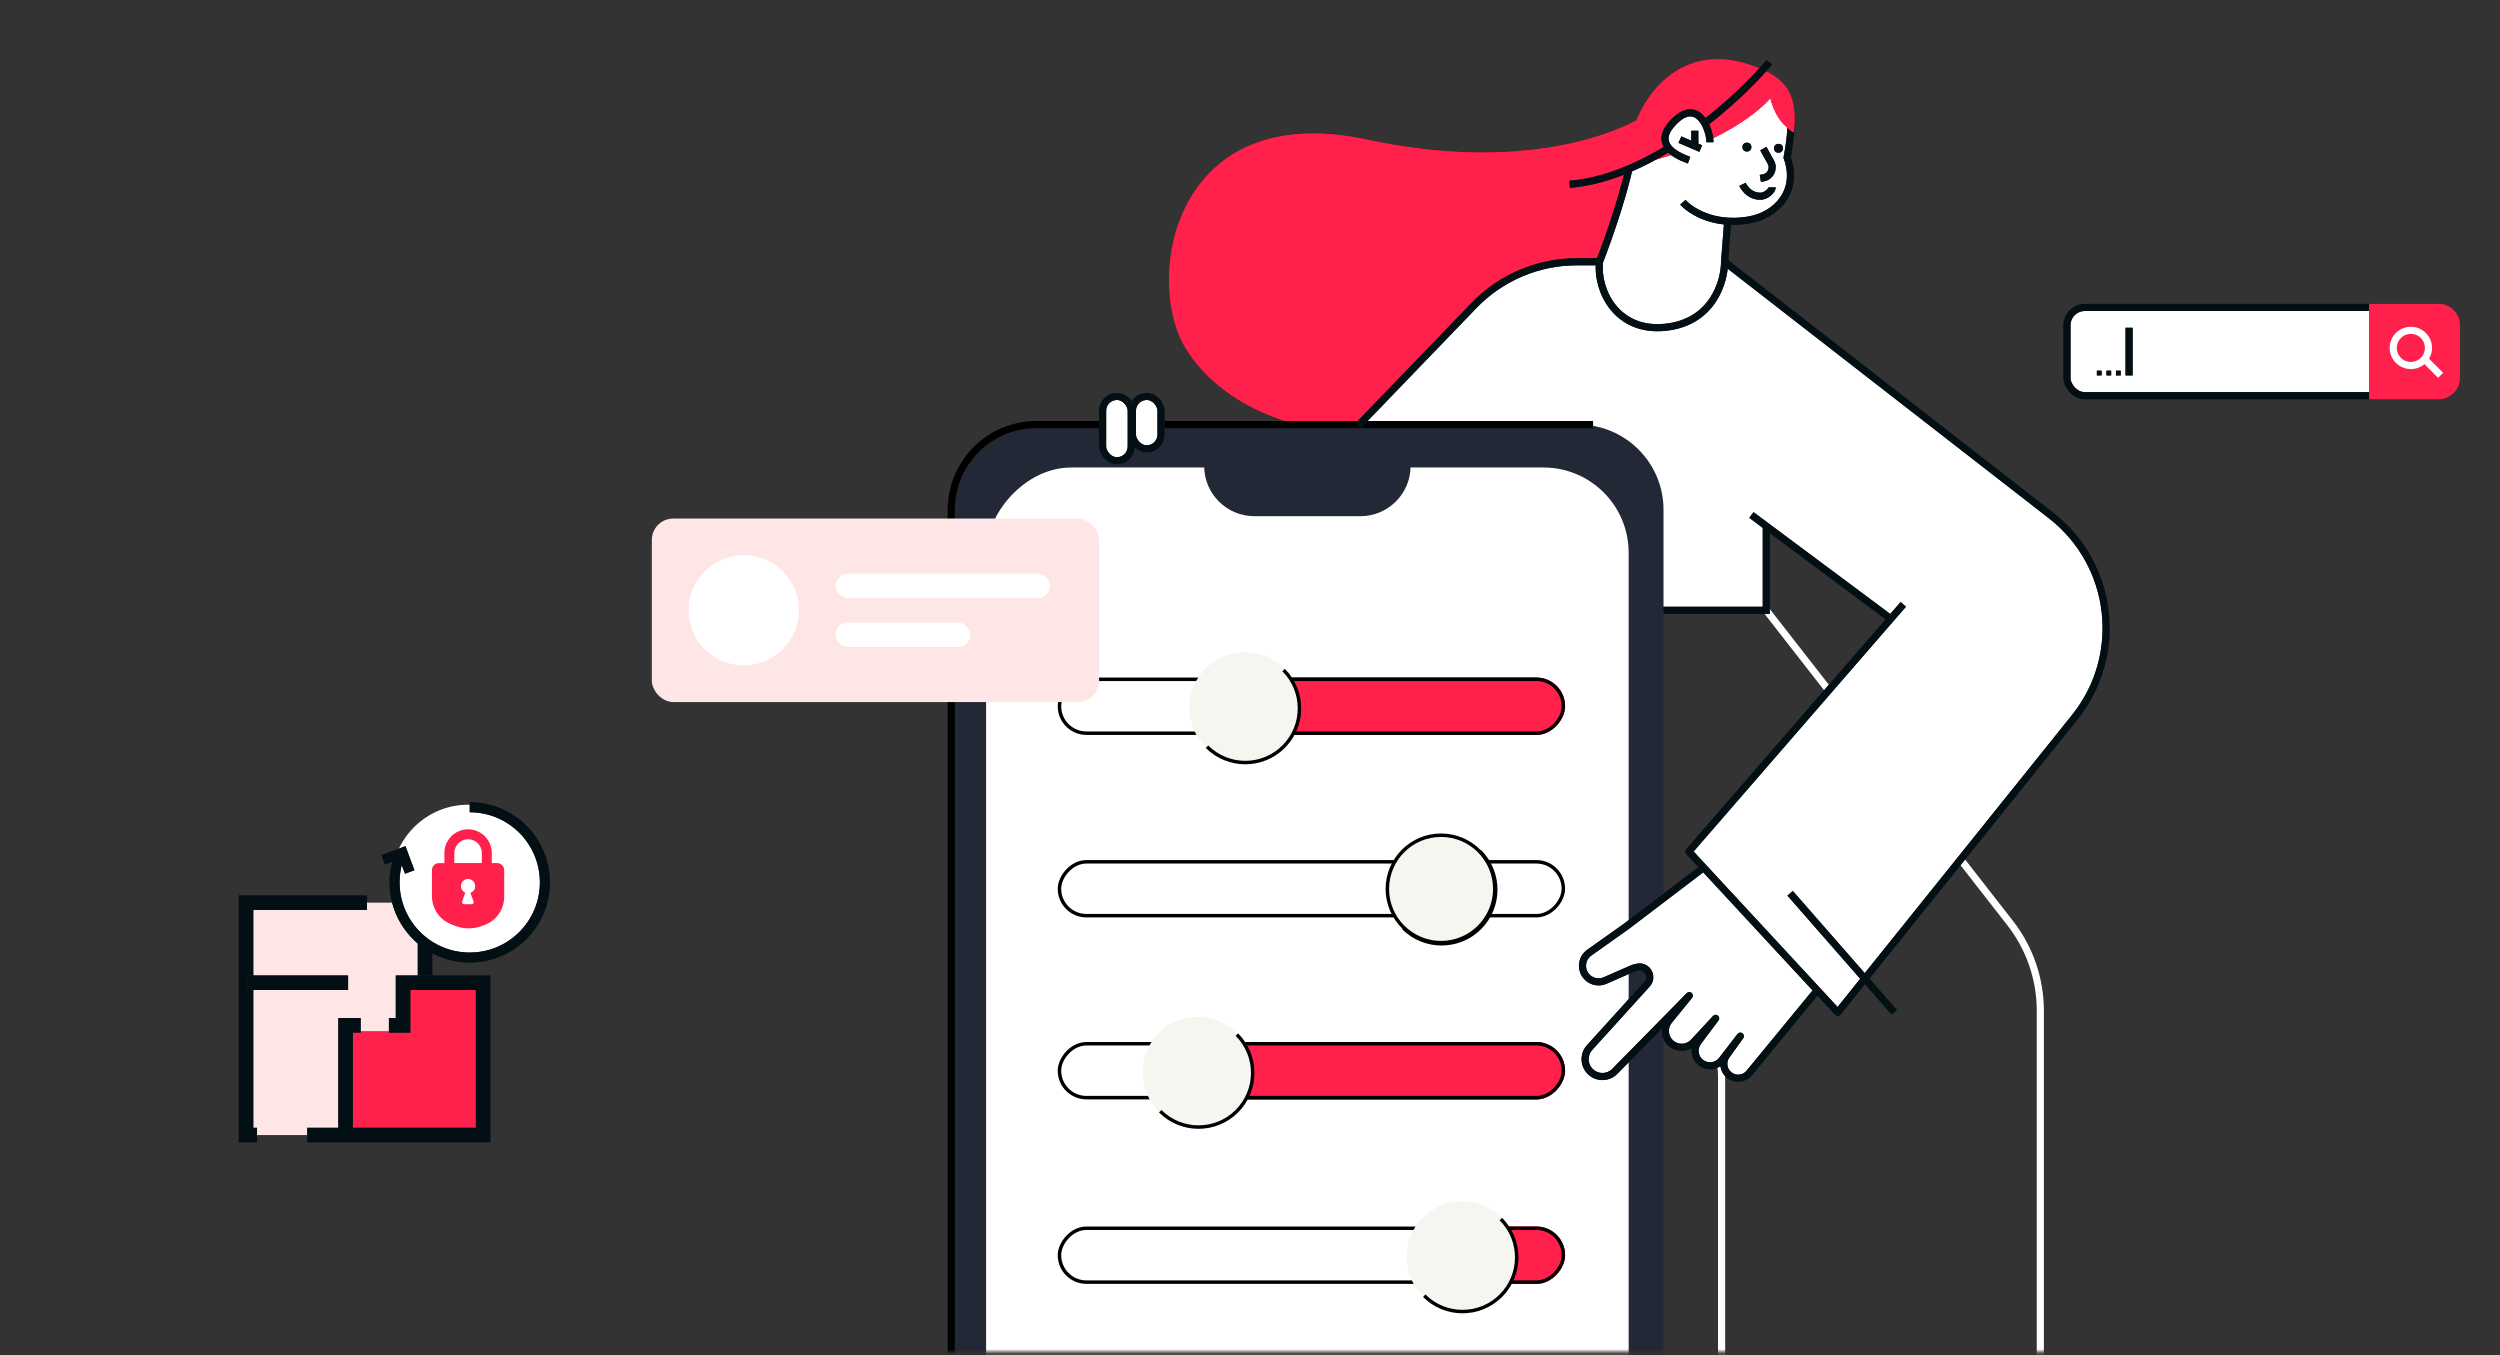
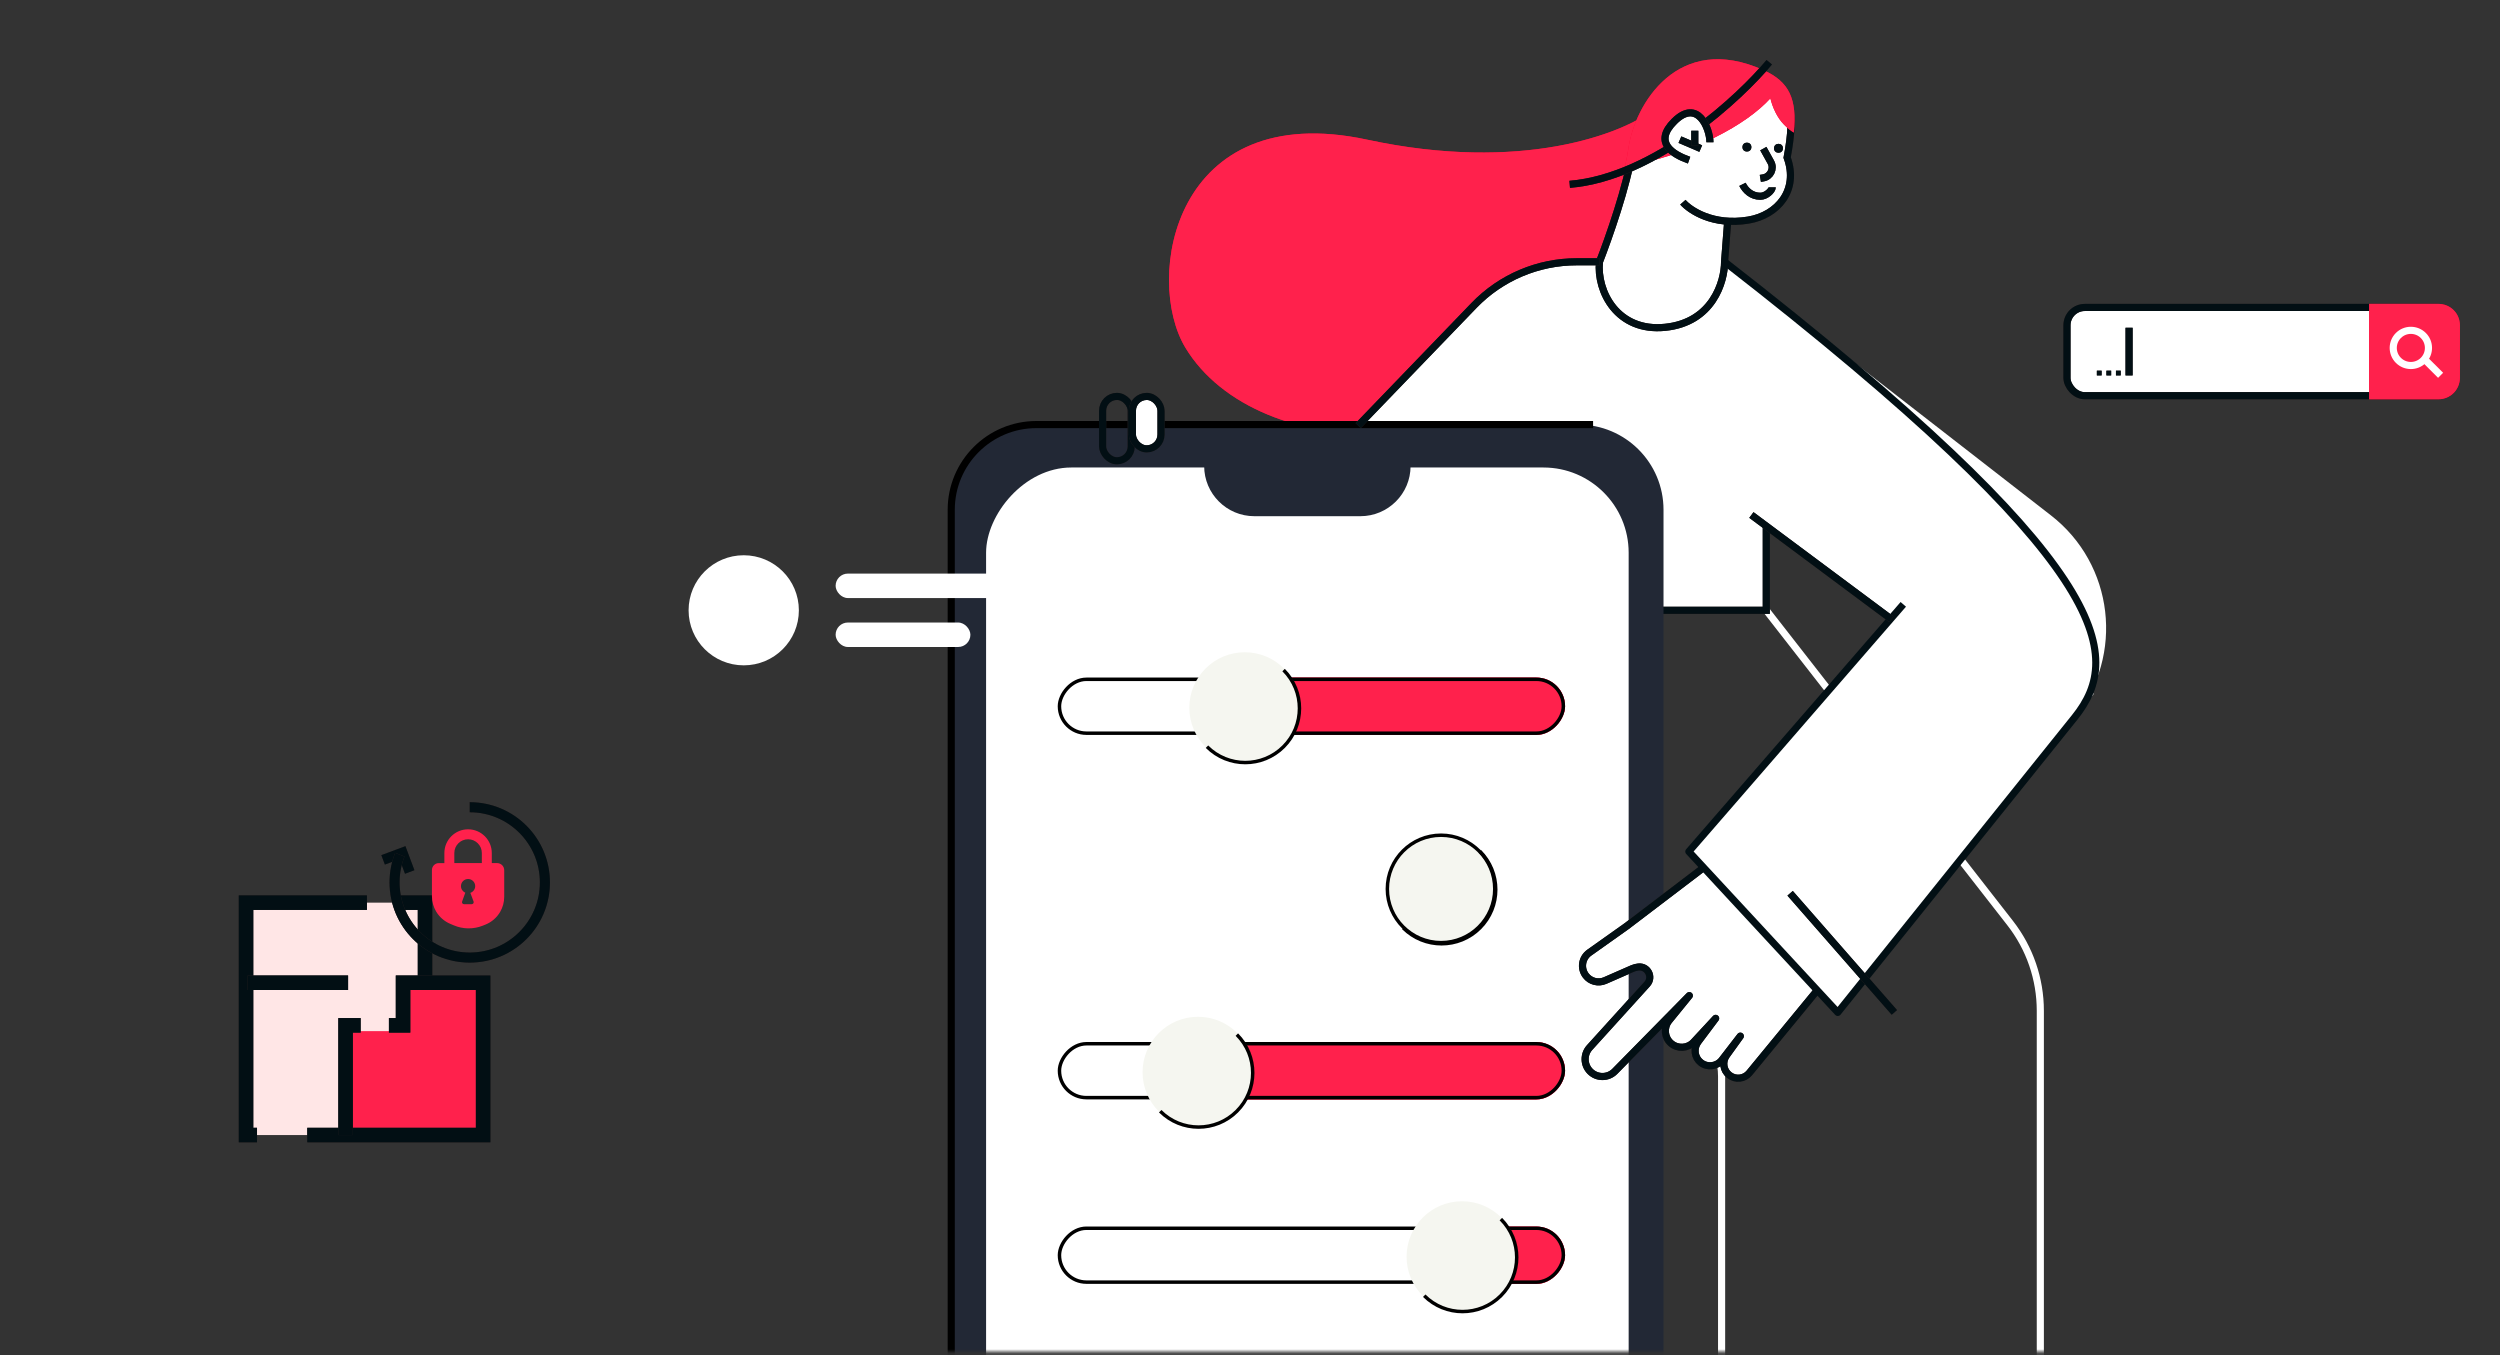
<svg xmlns="http://www.w3.org/2000/svg" width="605" height="328" viewBox="0 0 605 328" fill="none">
  <rect x="0" y="0" width="605" height="328" fill="#333333" stroke="none" />
  <mask id="mask0_50_5490" style="mask-type:alpha" maskUnits="userSpaceOnUse" x="0" y="0" width="605" height="328">
    <rect y="0.31" width="604.81" height="326.849" fill="#C4C4C4" />
  </mask>
  <g mask="url(#mask0_50_5490)">
    <path d="M330.847 33.798C368.331 41.871 392.599 32.356 400.048 26.589L402.931 69.84C364.727 115.974 304.031 112.511 286.875 84.158C276.783 67.48 283.992 23.706 330.847 33.798Z" fill="#FD0031" />
    <path d="M330.847 33.798C368.331 41.871 392.599 32.356 400.048 26.589L402.931 69.84C364.727 115.974 304.031 112.511 286.875 84.158C276.783 67.48 283.992 23.706 330.847 33.798Z" fill="#FF214C" />
    <path d="M496.347 124.737L417.348 63.352H381.558C372.184 63.352 363.214 67.166 356.71 73.915L328.684 102.999H377.701V147.692H427.439V127.508L457.427 149.854L408.697 206.08L444.74 245.006L502.081 173.59C514.148 158.561 511.566 136.562 496.347 124.737Z" fill="white" />
    <path d="M427.44 147.691L486.464 223.396C491.191 229.459 493.758 236.926 493.758 244.614V363.225H416.627V260.487C416.627 256.978 415.557 253.552 413.559 250.666L410.14 245.727" stroke="white" stroke-width="1.725" stroke-linejoin="round" />
    <path d="M427.44 127.508V147.692H377.701" stroke="#2F2222" stroke-width="1.725" />
    <path d="M427.44 127.508V147.692H377.701" stroke="#020F14" stroke-width="1.725" />
    <path d="M423.115 53.261C414.507 54.696 408.938 50.858 407.257 48.936C407.737 49.657 409.275 51.387 411.582 52.54C413.888 53.694 416.868 53.982 418.069 53.982L417.348 63.353C417.348 68.159 414.465 78.058 402.931 79.212C391.398 80.365 386.352 70.561 387.073 63.353C389.235 57.827 393.849 44.755 395.002 36.682C396.444 26.59 406.301 9.707 425.999 18.66C433.263 21.962 434.649 26.59 432.486 38.123C435.37 46.053 430.147 52.089 423.115 53.261Z" fill="white" />
    <path d="M407.257 48.936C408.938 50.858 414.507 54.696 423.115 53.261C430.147 52.089 435.37 46.053 432.486 38.123C434.649 26.59 433.263 21.962 425.999 18.66C406.301 9.707 396.444 26.59 395.002 36.682C393.849 44.755 389.235 57.827 387.073 63.353C386.352 70.561 391.398 80.365 402.931 79.212C414.465 78.058 417.348 68.159 417.348 63.353L418.069 53.982" stroke="#2F2222" stroke-width="1.725" />
    <path d="M407.257 48.936C408.938 50.858 414.507 54.696 423.115 53.261C430.147 52.089 435.37 46.053 432.486 38.123C434.649 26.59 433.263 21.962 425.999 18.66C406.301 9.707 396.444 26.59 395.002 36.682C393.849 44.755 389.235 57.827 387.073 63.353C386.352 70.561 391.398 80.365 402.931 79.212C414.465 78.058 417.348 68.159 417.348 63.353L418.069 53.982" stroke="#020F14" stroke-width="1.725" />
    <path d="M421.673 44.61C422.394 46.052 423.835 47.494 425.998 47.494C427.44 47.494 428.881 46.052 428.881 45.331" stroke="#2F2222" stroke-width="1.725" />
    <path d="M421.673 44.61C422.394 46.052 423.835 47.494 425.998 47.494C427.44 47.494 428.881 46.052 428.881 45.331" stroke="#020F14" stroke-width="1.725" />
    <rect width="172.373" height="325.357" rx="20.625" transform="matrix(-1 0 0 1 402.571 102.744)" fill="#222835" />
    <path d="M230.198 407.107L230.198 123.369C230.198 111.978 239.432 102.744 250.823 102.744L385.527 102.744" stroke="black" stroke-width="1.725" />
    <rect width="155.502" height="304.574" rx="20.625" transform="matrix(-1 0 0 1 394.135 113.134)" fill="white" />
    <path d="M341.36 112.774H291.409V112.774C291.409 119.482 296.847 124.919 303.555 124.919H329.214C335.922 124.919 341.36 119.482 341.36 112.774V112.774Z" fill="#222835" />
    <rect width="86.467" height="13.879" rx="6.94" transform="matrix(-1 0 0 1 378.75 252.187)" fill="#FD0031" />
    <rect width="86.467" height="13.879" rx="6.94" transform="matrix(-1 0 0 1 378.75 252.187)" fill="#FF214C" />
    <rect width="23.346" height="13.879" rx="6.94" transform="matrix(-1 0 0 1 378.75 296.833)" fill="#FD0031" />
    <rect width="23.346" height="13.879" rx="6.94" transform="matrix(-1 0 0 1 378.75 296.833)" fill="#FF214C" />
-     <rect x="-0.42" y="0.42" width="121.94" height="13.039" rx="6.519" transform="matrix(-1 0 0 1 377.91 208.138)" stroke="black" stroke-width="0.841" />
    <rect x="-0.42" y="0.42" width="121.94" height="13.039" rx="6.519" transform="matrix(-1 0 0 1 377.91 252.168)" stroke="black" stroke-width="0.841" />
    <rect x="-0.42" y="0.42" width="121.94" height="13.039" rx="6.519" transform="matrix(-1 0 0 1 377.91 296.815)" stroke="black" stroke-width="0.841" />
    <rect width="81.764" height="13.879" rx="6.94" transform="matrix(-1 0 0 1 378.75 163.972)" fill="#FD0031" />
    <rect width="81.764" height="13.879" rx="6.94" transform="matrix(-1 0 0 1 378.75 163.972)" fill="#FF214C" />
    <rect x="-0.42" y="0.42" width="121.94" height="13.039" rx="6.519" transform="matrix(-1 0 0 1 377.91 163.972)" stroke="black" stroke-width="0.841" />
    <circle r="13.419" transform="matrix(-1 0 0 1 301.235 171.264)" fill="#F5F6F0" />
    <path d="M292.088 180.699C297.208 185.819 305.51 185.819 310.63 180.699C315.75 175.579 315.75 167.278 310.63 162.158" stroke="black" stroke-width="0.841" />
    <circle r="13.419" transform="matrix(-1 0 0 1 289.921 259.479)" fill="#F5F6F0" />
    <path d="M280.774 268.914C285.894 274.034 294.196 274.034 299.316 268.914C304.436 263.794 304.436 255.493 299.316 250.373" stroke="black" stroke-width="0.841" />
    <circle r="13.419" transform="matrix(-1 0 0 1 353.812 304.125)" fill="#F5F6F0" />
    <path d="M344.665 313.56C349.785 318.68 358.086 318.68 363.206 313.56C368.326 308.44 368.326 300.139 363.206 295.019" stroke="black" stroke-width="0.841" />
    <circle r="12.998" transform="matrix(-1 0 0 1 348.736 215.12)" fill="#F5F6F0" stroke="black" stroke-width="0.841" />
    <path d="M339.589 224.555C344.709 229.675 353.011 229.675 358.131 224.555C363.251 219.435 363.251 211.134 358.131 206.014" stroke="black" stroke-width="0.841" />
    <path d="M426.719 35.96L428.542 39.241C429.411 40.805 428.469 42.757 426.705 43.051L425.998 43.169" stroke="#2F2222" stroke-width="1.725" />
    <path d="M426.719 35.96L428.542 39.241C429.411 40.805 428.469 42.757 426.705 43.051L425.998 43.169" stroke="#020F14" stroke-width="1.725" />
    <circle cx="422.754" cy="35.6" r="1.081" fill="#2F2222" />
    <circle cx="422.754" cy="35.6" r="1.081" fill="#020F14" />
    <circle cx="430.395" cy="35.888" r="1.081" fill="#2F2222" />
    <circle cx="430.395" cy="35.888" r="1.081" fill="#020F14" />
    <path d="M423.338 259.655L463.482 210.816L421.16 203.196L393.65 224.126L384.608 230.541C382.804 231.82 382.425 234.341 383.771 236.094C384.863 237.518 386.786 238.012 388.429 237.291L395.003 234.409C395.48 234.2 395.986 234.067 396.504 234.016C398.769 233.789 400.122 236.472 398.594 238.159L384.686 253.506C383.193 255.153 383.244 257.679 384.803 259.264C386.446 260.936 389.141 260.936 390.785 259.265L408.815 240.939L403.897 246.99C402.553 248.643 402.759 251.063 404.362 252.466C405.974 253.876 408.415 253.749 409.871 252.178L415.185 246.447L410.933 252.123C409.755 253.696 410.044 255.922 411.585 257.143C413.169 258.397 415.474 258.115 416.709 256.515L421.16 250.747L417.811 255.403C416.724 256.914 417.015 259.013 418.473 260.171C419.964 261.356 422.129 261.126 423.338 259.655Z" fill="white" />
    <path d="M423.338 259.655L463.482 210.816L421.16 203.196L393.65 224.126L384.608 230.541C382.804 231.82 382.425 234.341 383.771 236.094C384.863 237.518 386.786 238.012 388.429 237.291L395.003 234.409C395.48 234.2 395.986 234.067 396.504 234.016C398.769 233.789 400.122 236.472 398.594 238.159L384.686 253.506C383.193 255.153 383.244 257.679 384.803 259.264C386.446 260.936 389.141 260.936 390.785 259.265L408.815 240.939L403.897 246.99C402.553 248.643 402.759 251.063 404.362 252.466C405.974 253.876 408.415 253.749 409.871 252.178L415.185 246.447L410.933 252.123C409.755 253.696 410.044 255.922 411.585 257.143C413.169 258.397 415.474 258.115 416.709 256.515L421.16 250.747L417.811 255.403C416.724 256.914 417.015 259.013 418.473 260.171C419.964 261.356 422.129 261.126 423.338 259.655Z" stroke="#2F2222" stroke-width="1.725" stroke-linejoin="round" />
    <path d="M423.338 259.655L463.482 210.816L421.16 203.196L393.65 224.126L384.608 230.541C382.804 231.82 382.425 234.341 383.771 236.094C384.863 237.518 386.786 238.012 388.429 237.291L395.003 234.409C395.48 234.2 395.986 234.067 396.504 234.016C398.769 233.789 400.122 236.472 398.594 238.159L384.686 253.506C383.193 255.153 383.244 257.679 384.803 259.264C386.446 260.936 389.141 260.936 390.785 259.265L408.815 240.939L403.897 246.99C402.553 248.643 402.759 251.063 404.362 252.466C405.974 253.876 408.415 253.749 409.871 252.178L415.185 246.447L410.933 252.123C409.755 253.696 410.044 255.922 411.585 257.143C413.169 258.397 415.474 258.115 416.709 256.515L421.16 250.747L417.811 255.403C416.724 256.914 417.015 259.013 418.473 260.171C419.964 261.356 422.129 261.126 423.338 259.655Z" stroke="#020F14" stroke-width="1.725" stroke-linejoin="round" />
    <path d="M408.698 206.08L444.741 245.005L506.733 167.875L459.878 146.97L408.698 206.08Z" fill="white" />
-     <path d="M417.348 63.352L496.348 124.737C511.566 136.562 514.149 158.561 502.082 173.59L444.741 245.006L408.698 206.08L460.599 146.25" stroke="#2F2222" stroke-width="1.725" stroke-linejoin="round" />
-     <path d="M417.348 63.352L496.348 124.737C511.566 136.562 514.149 158.561 502.082 173.59L444.741 245.006L408.698 206.08L460.599 146.25" stroke="#020F14" stroke-width="1.725" stroke-linejoin="round" />
+     <path d="M417.348 63.352C511.566 136.562 514.149 158.561 502.082 173.59L444.741 245.006L408.698 206.08L460.599 146.25" stroke="#020F14" stroke-width="1.725" stroke-linejoin="round" />
    <path d="M328.684 102.999L356.71 73.915C363.214 67.166 372.184 63.352 381.558 63.352H387.072" stroke="#2F2222" stroke-width="1.725" />
    <path d="M328.684 102.999L356.71 73.915C363.214 67.166 372.184 63.352 381.558 63.352H387.072" stroke="#020F14" stroke-width="1.725" />
-     <rect x="266.833" y="95.933" width="6.925" height="15.575" rx="3.462" fill="white" />
    <rect x="266.833" y="95.933" width="6.925" height="15.575" rx="3.462" stroke="#2F2222" stroke-width="1.725" />
    <rect x="266.833" y="95.933" width="6.925" height="15.575" rx="3.462" stroke="#020F14" stroke-width="1.725" />
    <rect x="274.041" y="95.933" width="6.925" height="12.692" rx="3.462" fill="white" />
    <rect x="274.041" y="95.933" width="6.925" height="12.692" rx="3.462" stroke="#2F2222" stroke-width="1.725" />
    <rect x="274.041" y="95.933" width="6.925" height="12.692" rx="3.462" stroke="#020F14" stroke-width="1.725" />
    <path d="M433.207 216.172L458.437 245.006" stroke="#2F2222" stroke-width="1.725" stroke-linejoin="round" />
    <path d="M433.207 216.172L458.437 245.006" stroke="#020F14" stroke-width="1.725" stroke-linejoin="round" />
    <path fill-rule="evenodd" clip-rule="evenodd" d="M434.112 32.073C434.894 24.04 433.072 19.821 426.813 16.993C406.009 7.595 395.599 25.317 394.076 35.91C393.88 37.276 393.589 38.777 393.229 40.359C409.993 37.219 422.702 30.112 428.426 23.8C428.96 25.981 430.072 28.5 431.764 30.192C432.711 31.14 433.477 31.724 434.112 32.073Z" fill="#FD0031" />
    <path fill-rule="evenodd" clip-rule="evenodd" d="M434.112 32.073C434.894 24.04 433.072 19.821 426.813 16.993C406.009 7.595 395.599 25.317 394.076 35.91C393.88 37.276 393.589 38.777 393.229 40.359C409.993 37.219 422.702 30.112 428.426 23.8C428.96 25.981 430.072 28.5 431.764 30.192C432.711 31.14 433.477 31.724 434.112 32.073Z" fill="#FF214C" />
    <path d="M428.161 15.055C421.433 23.225 400.625 42.88 379.864 44.61" stroke="#2F2222" stroke-width="1.725" />
    <path d="M428.161 15.055C421.433 23.225 400.625 42.88 379.864 44.61" stroke="#020F14" stroke-width="1.725" />
    <path d="M405.154 29.389C410.819 23.724 413.804 31.071 413.804 34.435L408.759 38.76C404.674 37.318 400.108 34.435 405.154 29.389Z" fill="white" />
    <path d="M413.804 34.435C413.804 31.071 410.819 23.724 405.154 29.389C400.108 34.435 404.674 37.318 408.759 38.76" stroke="#2F2222" stroke-width="1.725" />
    <path d="M413.804 34.435C413.804 31.071 410.819 23.724 405.154 29.389C400.108 34.435 404.674 37.318 408.759 38.76" stroke="#020F14" stroke-width="1.725" />
    <path d="M406.535 33.798L411.581 35.961" stroke="#2F2222" stroke-width="1.725" />
    <path d="M406.535 33.798L411.581 35.961" stroke="#020F14" stroke-width="1.725" />
    <path d="M410.14 31.635V35.239" stroke="#2F2222" stroke-width="1.725" />
    <path d="M410.14 31.635V35.239" stroke="#020F14" stroke-width="1.725" />
    <path d="M457.715 149.854L423.835 124.625" stroke="#2F2222" stroke-width="1.725" />
    <path d="M457.715 149.854L423.835 124.625" stroke="#020F14" stroke-width="1.725" />
-     <rect x="157.745" y="125.491" width="108.225" height="44.403" rx="5.176" fill="#FFE6E6" />
    <rect x="202.221" y="138.811" width="51.889" height="5.92" rx="2.96" fill="white" />
    <rect x="202.221" y="150.652" width="32.616" height="5.92" rx="2.96" fill="white" />
    <ellipse cx="179.983" cy="147.692" rx="13.343" ry="13.321" fill="white" />
    <rect x="500.207" y="74.405" width="94.227" height="21.358" rx="4.313" fill="white" />
    <rect x="500.207" y="74.405" width="94.227" height="21.358" rx="4.313" stroke="#2F2222" stroke-width="1.725" />
    <rect x="500.207" y="74.405" width="94.227" height="21.358" rx="4.313" stroke="#020F14" stroke-width="1.725" />
    <path d="M573.332 73.542H590.121C592.98 73.542 595.297 75.859 595.297 78.718V91.449C595.297 94.308 592.98 96.625 590.121 96.625H573.332V73.542Z" fill="#FD0031" />
    <path d="M573.332 73.542H590.121C592.98 73.542 595.297 75.859 595.297 78.718V91.449C595.297 94.308 592.98 96.625 590.121 96.625H573.332V73.542Z" fill="#FF214C" />
    <circle r="4.257" transform="matrix(0.708 -0.707 0.708 0.707 583.427 84.197)" stroke="white" stroke-width="1.725" />
    <line y1="-0.863" x2="5.585" y2="-0.863" transform="matrix(0.708 0.707 -0.708 0.707 586.062 87.486)" stroke="white" stroke-width="1.725" />
    <line x1="515.236" y1="79.314" x2="515.236" y2="90.855" stroke="#2F2222" stroke-width="1.725" />
    <line x1="515.236" y1="79.314" x2="515.236" y2="90.855" stroke="#020F14" stroke-width="1.725" />
    <rect x="512.349" y="89.989" width="0.579" height="0.577" fill="#2F2222" />
    <rect x="512.349" y="89.989" width="0.579" height="0.577" fill="#020F14" />
    <rect x="512.349" y="89.989" width="0.579" height="0.577" stroke="#2F2222" stroke-width="0.577" />
    <rect x="512.349" y="89.989" width="0.579" height="0.577" stroke="#020F14" stroke-width="0.577" />
    <rect x="510.038" y="89.989" width="0.579" height="0.577" fill="#2F2222" />
    <rect x="510.038" y="89.989" width="0.579" height="0.577" fill="#020F14" />
    <rect x="510.038" y="89.989" width="0.579" height="0.577" stroke="#2F2222" stroke-width="0.577" />
    <rect x="510.038" y="89.989" width="0.579" height="0.577" stroke="#020F14" stroke-width="0.577" />
    <rect x="507.726" y="89.989" width="0.579" height="0.577" fill="#2F2222" />
    <rect x="507.726" y="89.989" width="0.579" height="0.577" fill="#020F14" />
    <rect x="507.726" y="89.989" width="0.579" height="0.577" stroke="#2F2222" stroke-width="0.577" />
    <rect x="507.726" y="89.989" width="0.579" height="0.577" stroke="#020F14" stroke-width="0.577" />
    <path d="M102.858 237.822V218.441H59.537V274.683H116.919V237.822H102.858Z" fill="#FFE6E6" />
    <path d="M85.099 249.602H99.058V239.317H115.956V274.582H85.099V249.602Z" fill="#FD0031" />
    <path d="M85.099 249.602H99.058V239.317H115.956V274.582H85.099V249.602Z" fill="#FF214C" />
    <path d="M96.778 218.441H102.859V237.822" stroke="#2F2222" stroke-width="3.517" />
    <path d="M96.778 218.441H102.859V237.822" stroke="#020F14" stroke-width="3.517" />
    <path d="M88.798 218.441H59.537V274.683H62.197" stroke="#2F2222" stroke-width="3.517" />
    <path d="M88.798 218.441H59.537V274.683H62.197" stroke="#020F14" stroke-width="3.517" />
    <path d="M74.357 274.683H116.919V237.822H97.538V248.134H94.118" stroke="#2F2222" stroke-width="3.517" />
    <path d="M74.357 274.683H116.919V237.822H97.538V248.134H94.118" stroke="#020F14" stroke-width="3.517" />
    <path d="M84.238 237.822H59.917" stroke="#2F2222" stroke-width="3.517" />
    <path d="M84.238 237.822H59.917" stroke="#020F14" stroke-width="3.517" />
    <path d="M83.63 274.683V248.132H87.278" stroke="#2F2222" stroke-width="3.517" />
    <path d="M83.63 274.683V248.132H87.278" stroke="#020F14" stroke-width="3.517" />
-     <ellipse cx="113.276" cy="213.542" rx="18.591" ry="18.803" fill="white" />
    <path fill-rule="evenodd" clip-rule="evenodd" d="M113.275 200.694C110.107 200.694 107.538 203.263 107.538 206.431V208.871L106.205 208.871C105.279 208.871 104.529 209.622 104.529 210.547L104.529 216.894C104.529 218.2 104.883 219.483 105.552 220.605C106.341 221.928 107.532 222.964 108.95 223.565L109.833 223.938C112.069 224.884 114.587 224.909 116.84 224.007L117.468 223.756C118.968 223.156 120.225 222.071 121.038 220.674C121.682 219.568 122.021 218.31 122.021 217.03V210.591C122.021 209.639 121.25 208.868 120.298 208.868L119.013 208.868V206.431C119.013 203.263 116.444 200.694 113.275 200.694ZM116.605 208.869V206.431C116.605 204.592 115.114 203.102 113.275 203.102C111.436 203.102 109.946 204.592 109.946 206.431V208.87L116.605 208.869ZM113.825 216.074C114.507 215.845 114.999 215.2 114.999 214.44C114.999 213.489 114.227 212.717 113.275 212.717C112.323 212.717 111.552 213.489 111.552 214.44C111.552 215.153 111.985 215.765 112.602 216.027L111.831 218.166C111.717 218.479 111.95 218.811 112.284 218.811H114.156C114.493 218.811 114.725 218.475 114.607 218.16L113.825 216.074Z" fill="#FF214C" />
    <path d="M92.713 208.087L97.398 206.334L99.151 211.019" stroke="#2F2222" stroke-width="2.437" />
    <path d="M92.713 208.087L97.398 206.334L99.151 211.019" stroke="#020F14" stroke-width="2.437" />
    <path d="M113.675 195.35C123.722 195.35 131.867 203.494 131.867 213.541C131.867 223.588 123.722 231.733 113.675 231.733C103.628 231.733 95.483 223.588 95.483 213.541C95.483 211.174 95.935 208.913 96.758 206.839" stroke="#2F2222" stroke-width="2.437" />
    <path d="M113.675 195.35C123.722 195.35 131.867 203.494 131.867 213.541C131.867 223.588 123.722 231.733 113.675 231.733C103.628 231.733 95.483 223.588 95.483 213.541C95.483 211.174 95.935 208.913 96.758 206.839" stroke="#020F14" stroke-width="2.437" />
  </g>
</svg>